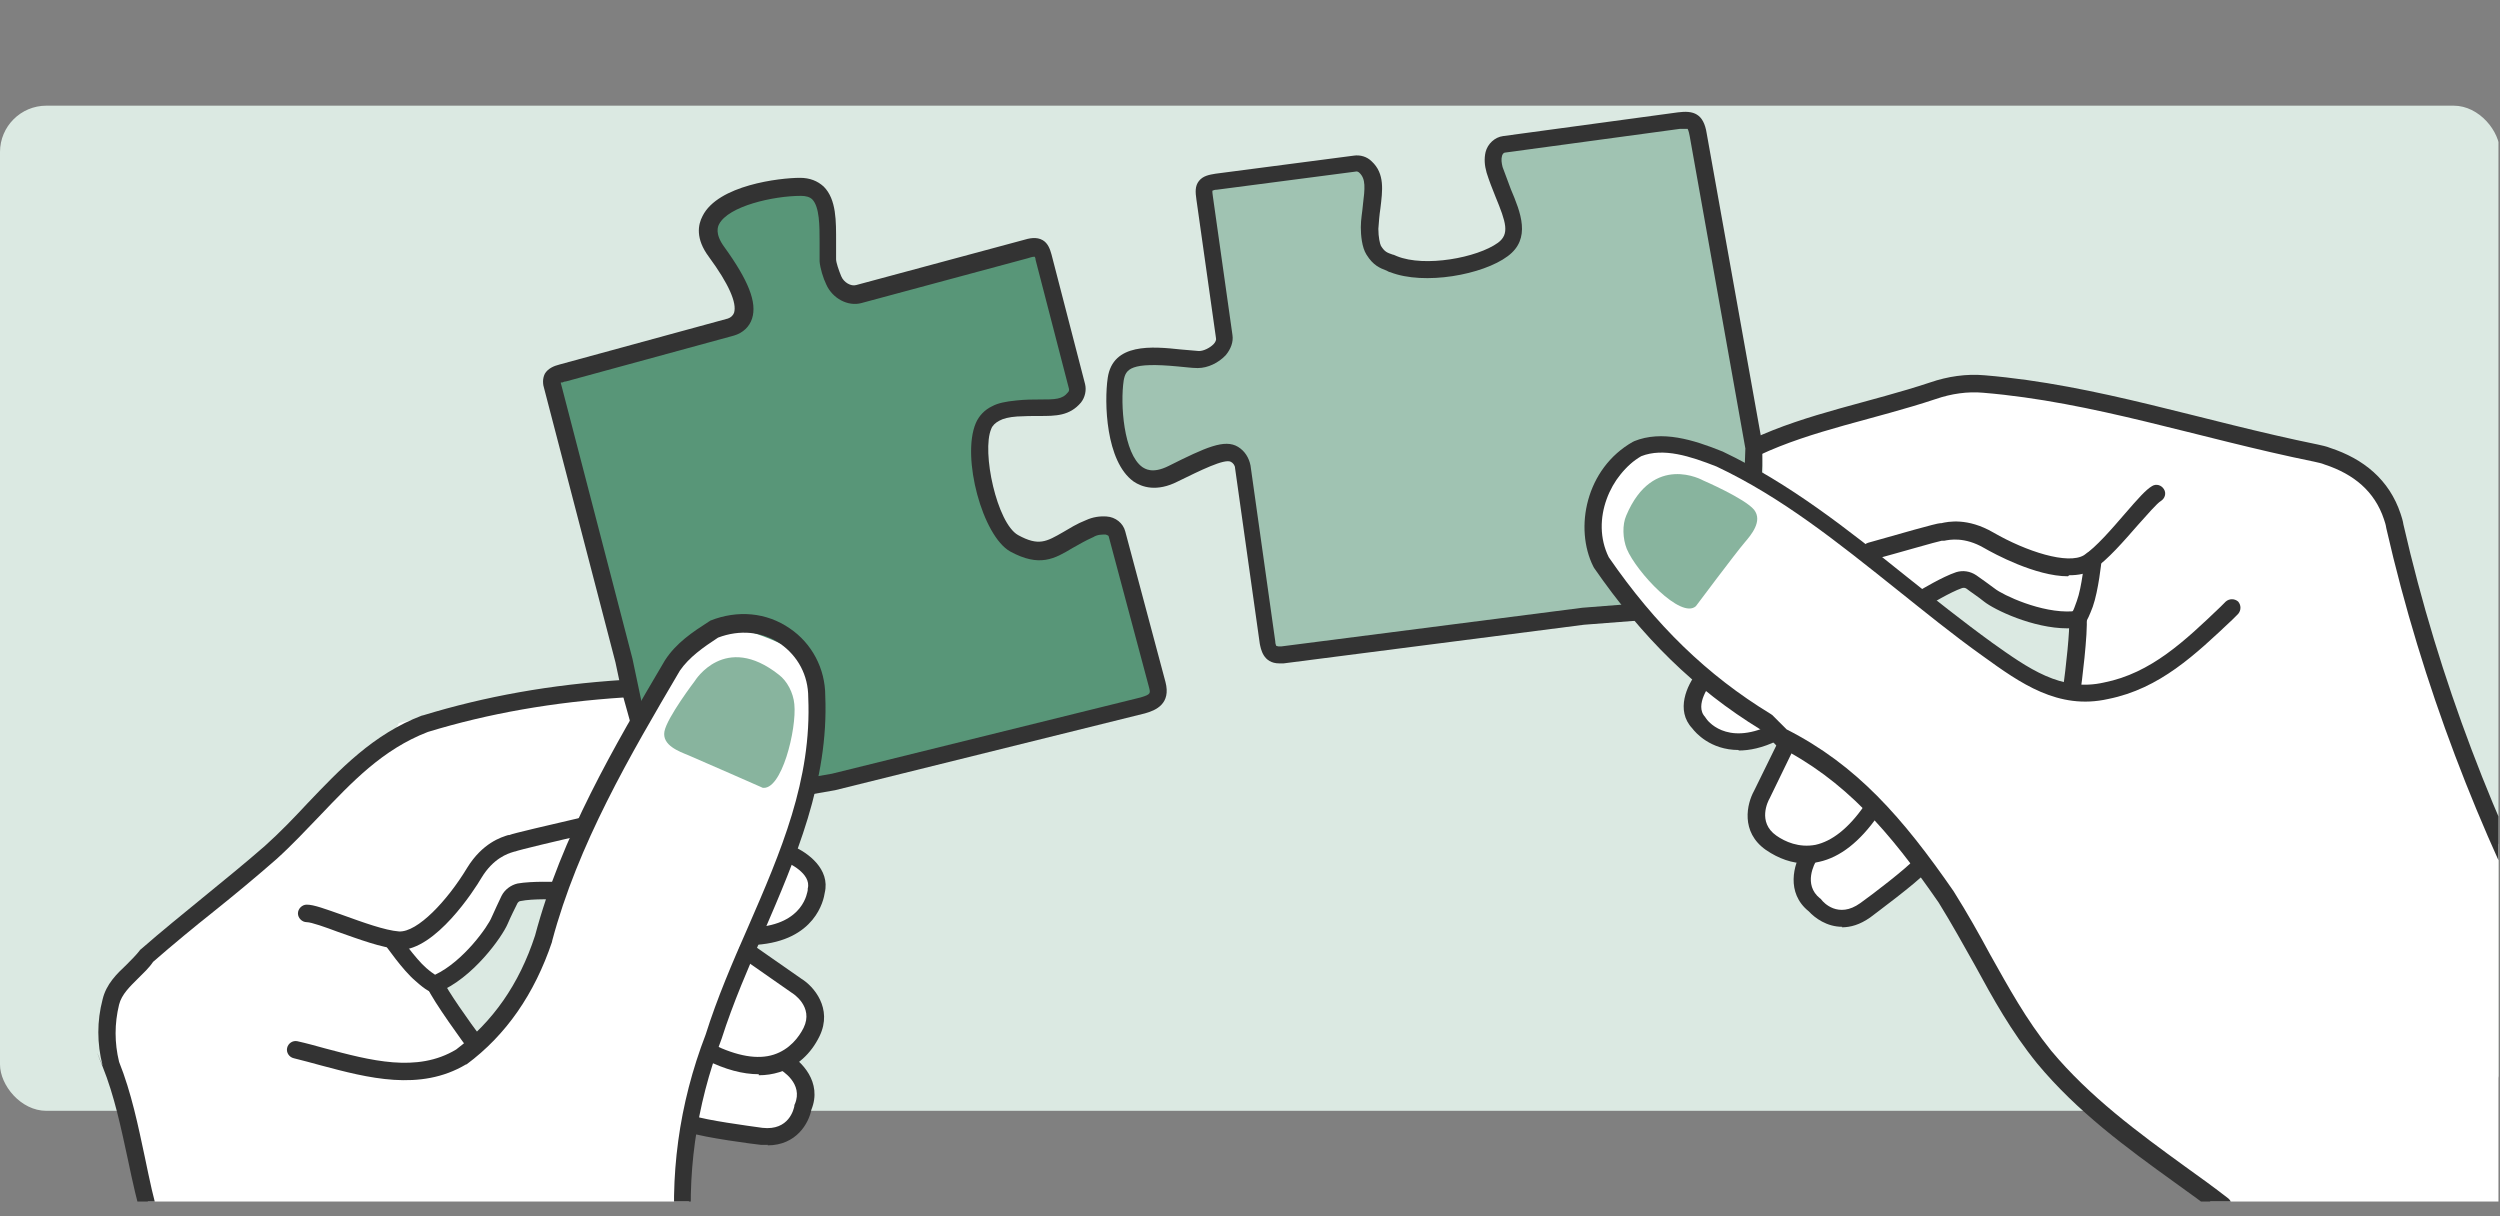
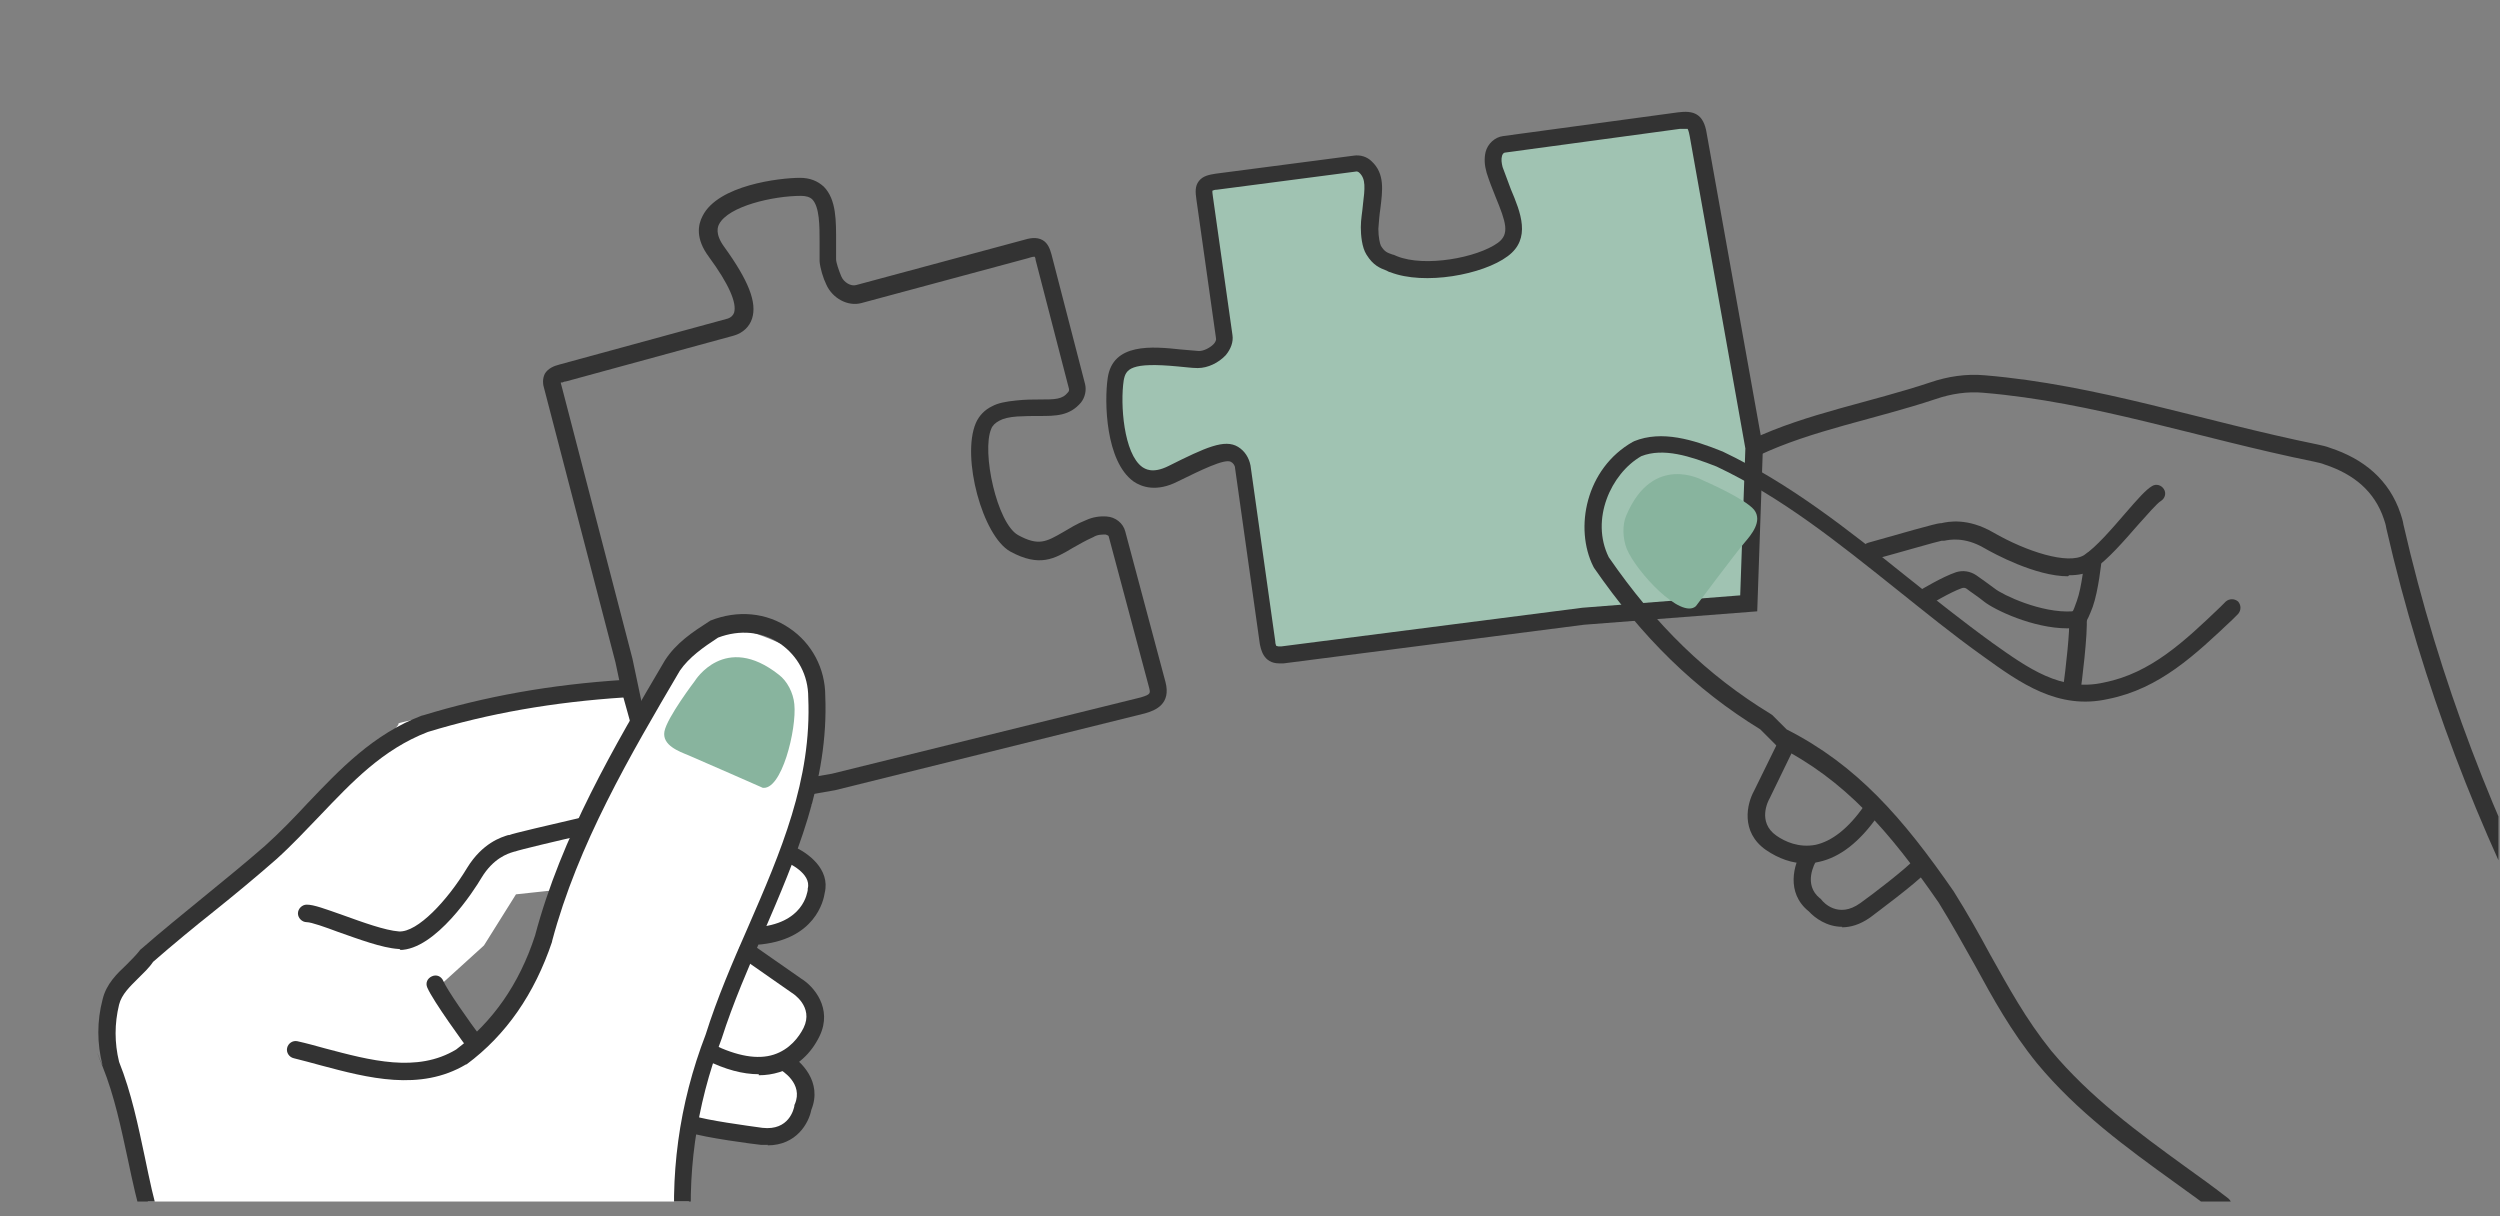
<svg xmlns="http://www.w3.org/2000/svg" id="Isoleringsläge" version="1.1" viewBox="0 0 485 236">
  <rect x="0" y="0" width="485" height="236" fill="#808080" stroke="none" />
  <defs>
    <style>
      .cls-1 {
        fill: #333;
      }

      .cls-1, .cls-2, .cls-3, .cls-4, .cls-5, .cls-6, .cls-7 {
        stroke-width: 0px;
      }

      .cls-8 {
        clip-path: url(#clippath);
      }

      .cls-2, .cls-9 {
        fill: none;
      }

      .cls-3 {
        fill: #589678;
      }

      .cls-4 {
        fill: #dbe9e2;
      }

      .cls-5 {
        fill: #a0c3b2;
      }

      .cls-6 {
        fill: #88b49e;
      }

      .cls-7 {
        fill: #fff;
      }

      .cls-9 {
        stroke: #333;
        stroke-linecap: round;
        stroke-linejoin: round;
        stroke-width: 3.4px;
      }
    </style>
    <clipPath id="clippath">
      <rect class="cls-2" x="-.8" y="9.3" width="485.5" height="223.8" />
    </clipPath>
  </defs>
  <g class="cls-8">
-     <rect class="cls-4" x="0" y="20.5" width="485" height="195" rx="9" ry="9" />
    <g>
-       <path class="cls-3" d="M161.8,151.7l59.9-14.8c2.7-.7,3.5-1.7,2.9-4l-7.8-29.2c-.2-.9-1.1-1.5-2.1-1.6-1,0-2.1,0-3.2.6-6.3,2.7-8.1,6.5-14.7,2.9-4.5-2.5-8.4-16.9-6-22.7.4-1,1.3-1.9,2.4-2.4,1-.5,2.3-.8,4-.9,5.6-.5,8.9.7,11.2-2.2.5-.6.7-1.4.5-2.1l-6.5-25.1c-.5-2.1-1.1-2.2-3.5-1.5l-32.3,8.7c-1.9.5-4.1-.8-4.9-2.6-.6-1.2-1.1-3-1.2-3.9-.4-5.3,1.4-14.3-5.4-14.3-6.8,0-23,3.4-16.3,12.6,4.2,5.7,6,9.8,5.1,12.4-.3,1.1-1.3,1.9-2.4,2.2l-32.6,8.9c-2,.5-2.3,1.1-1.8,2.8l13.8,53.1,6.3,29.5,34.5-6Z" />
      <path class="cls-1" d="M126,159.6l-6.6-31.1-13.8-53c-.3-.9-.4-2,.1-3,.6-1,1.7-1.5,2.9-1.8l32.6-8.9c.6-.2,1-.6,1.2-1.1.6-1.9-1-5.6-4.9-10.9-2.6-3.5-2.1-6.2-1.2-7.9,3-6,15-7.4,18.9-7.4h0c1.9,0,3.4.6,4.6,1.7,2.5,2.5,2.4,6.8,2.4,10.7,0,1.2,0,2.4,0,3.4,0,.6.5,2.1,1,3.3.5,1.2,1.9,2,2.9,1.7l32.3-8.7c1.3-.4,2.7-.7,3.9,0,1,.6,1.4,1.7,1.7,2.8l6.5,25.1c.3,1.2,0,2.6-.8,3.6-2.2,2.6-4.9,2.6-8.1,2.6-1.3,0-2.7,0-4.3.1-1.5.1-2.7.4-3.4.8-.8.4-1.4,1-1.6,1.6-1.9,4.4,1.1,18.3,5.2,20.6,4,2.2,5.5,1.3,8.8-.6,1.2-.7,2.6-1.6,4.4-2.3,1.3-.6,2.7-.8,4-.7,1.7.1,3.2,1.3,3.6,2.9l7.8,29.2c1.1,4.2-1.8,5.5-4,6.1l-60.1,14.9-36.1,6.3ZM108.8,74.2c0,.1,0,.3.1.5l13.8,53.1,5.9,28,32.8-5.7,59.9-14.8c2-.6,1.9-.8,1.6-2l-7.8-29.2c0-.2-.3-.3-.6-.4-.8,0-1.6,0-2.4.5-1.6.7-2.9,1.5-4,2.1-3.5,2.1-6.4,3.8-12.1.7-5.4-3-9.5-18.3-6.7-24.9.6-1.4,1.7-2.6,3.2-3.3,1.1-.6,2.6-.9,4.6-1.1,1.8-.2,3.3-.2,4.6-.2,3,0,4.4,0,5.5-1.4.2-.2.2-.4.2-.6l-6.5-25.1c0-.3-.1-.5-.2-.6-.4,0-1,.2-1.3.3l-32.3,8.7c-2.6.7-5.6-.9-6.8-3.6-.6-1.2-1.2-3.2-1.3-4.5,0-1.1,0-2.4,0-3.7,0-3.2,0-6.8-1.4-8.3-.5-.5-1.3-.7-2.2-.7-5.4,0-14.1,2-15.9,5.5-.2.4-.9,1.8,1,4.4,4.7,6.5,6.4,10.8,5.4,13.9-.5,1.6-1.8,2.8-3.5,3.3l-32.6,8.9c-.4,0-.6.2-.7.2Z" />
    </g>
    <g>
      <path class="cls-5" d="M340.3,86.8l-10.8-60.8c-.4-2.6-1.2-3-3.7-2.7l-33.9,4.6c-1,.1-1.8.8-2,1.8-.2.9-.2,2,.2,3.1,2,6.3,6.3,11.9,1.6,15.4-4.3,3.2-15.2,5.2-21.2,2.8-1.7-.7-2.6-.7-3.8-2.7-.6-.9-.9-2.7-.8-4.3.3-5.4,2-9.3-.7-11.8-.6-.5-1.4-.8-2.2-.7l-26.8,3.5c-2.3.3-2.6.7-2.2,3.1l3.8,26.9c.3,2.3-2.7,4.5-5,4.5,0,0,0,0,0,0-5.7-.2-15-2.6-16,3.8-1,6.5.4,23.8,11.2,18.4,6.8-3.4,10.1-4.9,11.9-3.8.9.5,1.4,1.4,1.6,2.4l4.8,34.1c.3,1.9.9,2.6,2.8,2.3l58.3-7.5,32.1-2.5,1-30.1Z" />
      <path class="cls-1" d="M248.2,128.7c-3.2,0-3.6-2.9-3.8-3.8l-4.8-34.1c0-.5-.4-1-.8-1.2-1.2-.7-6,1.7-10.3,3.8-4.1,2.1-7,1.1-8.6,0-5.4-3.9-5.7-15.4-5-20.1,1-6.8,8.6-6.1,14.2-5.5,1.3.1,2.5.2,3.5.3.9,0,2.1-.6,2.8-1.3.4-.4.6-.9.5-1.2l-3.8-26.9c-.2-1.4-.3-2.6.5-3.6.8-1,2-1.2,3.2-1.4l26.8-3.5c1.3-.2,2.6.2,3.5,1.1,2.6,2.4,2.1,5.7,1.7,9.1-.2,1.3-.3,2.6-.4,4,0,1.6.3,2.9.5,3.3.7,1.1,1.1,1.3,2.3,1.7.2,0,.5.2.8.3,5.4,2.2,15.6.3,19.6-2.6,2.3-1.7,1.6-3.9-.5-9-.6-1.5-1.2-3-1.7-4.6-.4-1.4-.5-2.7-.2-4,.4-1.6,1.8-2.9,3.4-3.1l33.9-4.6c3-.4,5,.2,5.6,4.1l10.9,60.9-1.1,31.8-33.6,2.6-58.3,7.5c-.3,0-.6,0-.9,0ZM248,125.4c0,0,.3,0,.6,0l58.4-7.5,30.6-2.4,1-28.5-10.8-60.6c-.2-1.1-.4-1.4-.4-1.4,0,0-.3,0-1.5,0l-33.9,4.6c-.3,0-.5.3-.6.6-.2.7-.1,1.4.1,2.2.5,1.4,1.1,2.9,1.6,4.3,1.9,4.5,4,9.6-.6,13-4.8,3.6-16.2,5.7-22.8,3.1-.2,0-.5-.2-.7-.3-1.3-.5-2.6-1-3.9-3.1-.9-1.4-1.1-3.8-1.1-5.3,0-1.6.3-3,.4-4.3.4-3.3.6-5.1-.7-6.3-.2-.2-.5-.3-.8-.2l-26.8,3.5c-.4,0-.7.1-.9.2,0,.2,0,.5.1,1.1l3.8,26.9c.2,1.3-.3,2.7-1.3,3.9-1.4,1.5-3.5,2.5-5.4,2.5h-.1c-1.1,0-2.4-.2-3.7-.3-9.3-.9-10.2.5-10.6,2.7-.7,4.6,0,14.2,3.6,16.8.5.3,1.9,1.4,5.1-.2,7.2-3.6,10.9-5.3,13.5-3.7,1.3.8,2.1,2.1,2.4,3.6l4.8,34.1c0,.6.2.8.2.9Z" />
    </g>
    <g>
      <path class="cls-7" d="M27.3,223.9s1.1,7.2,2.4,16c6.8.1,13.6.3,20.4.7,19,.8,38.1,2.2,57.1,3.4,8.8.5,17.5,1,26.3,1.4,0-4.9,0-10.1,0-10.1l1.1-17.1,16.1,2.7,4.9-4.1s1.9-7-2.8-10.4c0,0,6.1-5.5,5.7-10.3-.4-3.8-12.8-12.4-12.8-12.4l6.5-2.3s12.5-8.2,3.6-14.2l-1.6-2.4,3.2-8.7,1.7-15.2s.5-12.2-6.7-15.6c-7.2-3.4-12.6-4.6-15.6-2.1-3.1,2.5-8.1,10.4-8.1,10.4l-7,13.1c.9-2,1.5-3.3,1.4-3.5-.3-1.3-2.5-9.1-2.5-9.1l-4.1-.9s-40,6.7-39.2,7.2c.8.5-23.6,23.1-25,23.9-1.4.8-20.4,16.8-20.4,16.8,0,0-12.2,12.4-10.9,17.5,1.3,5.2,6.4,25.5,6.4,25.5ZM93.9,183.4l6.2-9.9,8.4-.9-4.4,8.7s-5.7,14.9-7.6,16.8c-2.7,2.6-4.3,4.3-4.3,4.3l-7.1-11,8.7-7.9Z" />
      <path class="cls-1" d="M29.4,238.5c-.7,0-1.4-.5-1.6-1.2-1.2-4-2.1-8.1-3-12.4-1.3-6-2.6-12.3-4.9-18s0-.1,0-.2c-1.1-4.3-1.1-8.6,0-12.8.7-3,2.8-5,4.6-6.7,1-1,1.9-1.9,2.6-2.8,0-.1.2-.2.3-.3,4-3.5,8.1-6.8,12-10,3.9-3.2,8-6.5,12-10,2.9-2.6,5.6-5.4,8.2-8.2,6.3-6.6,12.8-13.5,22.3-17.1,0,0,0,0,.1,0,12.1-3.7,24.8-6,39-6.9.9,0,1.7.6,1.8,1.6,0,.9-.6,1.7-1.6,1.8-13.9.9-26.4,3.1-38.2,6.7-8.8,3.4-14.7,9.7-21,16.3-2.7,2.8-5.4,5.7-8.4,8.4-4,3.5-8.1,6.9-12.1,10.1-3.9,3.1-7.9,6.4-11.8,9.8-.8,1.2-1.9,2.2-2.9,3.2-1.6,1.6-3.2,3.1-3.7,5.1-.9,3.7-.9,7.4,0,11.1,2.4,6,3.7,12.4,5,18.5.9,4.3,1.7,8.3,2.9,12.1.3.9-.2,1.8-1.1,2.1-.2,0-.3,0-.5,0Z" />
      <path class="cls-6" d="M147.9,152.8s-11.8-5.2-14.4-6.3c-1.7-.7-5.1-1.9-4.6-4.6.5-2.7,5.9-9.8,5.9-9.8,0,0,5.8-9.5,16.3-1.2,1.6,1.2,2.8,3.5,3,5.7.5,4.8-2.5,17.1-6.3,16.2Z" />
      <path class="cls-1" d="M146.6,183.3c-.9,0-1.6-.7-1.7-1.6,0-.9.6-1.7,1.6-1.8,9.5-.6,10.1-6.9,10.2-7.2,0-.1,0-.2,0-.3.8-3-4-5.1-4.1-5.1-.9-.4-1.3-1.3-.9-2.2.4-.9,1.3-1.3,2.2-.9,2.8,1.2,7.2,4.4,6.1,9-.2,1.4-1.8,9.3-13.3,10.1,0,0,0,0-.1,0Z" />
      <path class="cls-1" d="M147.2,208.4c-3.1,0-6.5-.9-10.3-2.8-.8-.4-1.2-1.4-.8-2.2.4-.8,1.4-1.2,2.2-.8,4.7,2.3,8.7,3,11.8,2,3.1-1,4.9-3.4,5.8-5.2,2-4.1-2.1-6.7-2.3-6.8l-9.6-6.7c-.8-.5-.9-1.6-.4-2.3.5-.8,1.6-.9,2.3-.4l9.6,6.7c2.3,1.4,6.1,5.7,3.5,11.1-1.7,3.5-4.4,5.9-7.8,7-1.3.4-2.6.6-4,.6Z" />
      <path class="cls-1" d="M149,222.1c-.4,0-.9,0-1.4,0-1.1-.1-11-1.4-13.9-2.4-.9-.3-1.3-1.3-1.1-2.1.3-.9,1.3-1.3,2.1-1.1,2.2.8,10.3,1.9,13.2,2.3,5.2.6,6.1-3.7,6.2-4.2,0-.1,0-.3.1-.4,1.7-4-2.5-6.5-3-6.8-.8-.5-1.1-1.5-.6-2.3.5-.8,1.5-1.1,2.3-.7,2.5,1.4,6.7,5.5,4.5,10.9-.5,2.6-2.9,6.9-8.5,6.9Z" />
      <path class="cls-1" d="M132.9,244.1c-.9,0-1.6-.7-1.7-1.5-1.4-14.3.5-28.4,5.7-41.9,2.2-7,5.2-14,8.2-20.8,6.4-14.7,12.4-28.6,11.7-44.6,0-4.3-2-8-5.4-10.4-3.5-2.4-7.9-2.8-12.1-1.2-2.9,1.9-5.6,3.8-7.4,6.4-9.7,16.5-19.8,33.7-24.8,52.5,0,0,0,0,0,.1-3.4,10.1-8.9,18.1-16.6,23.8,0,0,0,0-.1,0-8.9,5.3-19.1,2.6-28.1.2-1.9-.5-3.6-1-5.3-1.4-.9-.2-1.5-1.1-1.3-2s1.1-1.5,2-1.3c1.8.4,3.6.9,5.4,1.4,8.7,2.3,17.8,4.8,25.4.2,7.1-5.4,12.2-12.6,15.3-22.1,5.1-19.2,15.3-36.6,25.2-53.4,2.2-3.4,5.4-5.5,8.5-7.5,0,0,.2-.1.3-.2,5.3-2.1,10.9-1.6,15.4,1.5,4.3,2.9,6.9,7.8,6.9,13.1.7,16.6-5.8,31.6-12,46-2.9,6.7-5.9,13.6-8.1,20.5-5,13.1-6.9,26.7-5.6,40.5,0,.9-.6,1.7-1.5,1.8,0,0-.1,0-.2,0Z" />
      <path class="cls-1" d="M77.7,184.1c-.1,0-.3,0-.4,0-3.2-.2-7.7-1.9-11.7-3.3-2.4-.9-5.2-1.9-6.1-1.9-.9,0-1.7-.8-1.7-1.7,0-.9.8-1.7,1.7-1.7,1.4,0,3.5.8,7.2,2.1,3.6,1.3,8,2.9,10.7,3.1,3.6.2,9.4-6,13.2-12.3,3-4.9,6.7-6,8-6.4,0,0,.2,0,.2,0,.6-.3,8-2,14-3.4.9-.2,1.8.3,2,1.3.2.9-.3,1.8-1.3,2-4.9,1.1-12.9,3-13.6,3.3,0,0-.2,0-.4.1-1,.3-3.8,1.2-6.1,5-1.4,2.4-8.9,14-15.9,14Z" />
-       <path class="cls-1" d="M84.4,192.6c-.8,0-1.8-.5-3.8-2.3-2.5-2.1-5.7-6.8-5.9-7-.5-.8-.3-1.8.4-2.3.8-.5,1.8-.3,2.3.4,0,0,3.2,4.6,5.3,6.4.8.7,1.4,1.1,1.7,1.3,5.5-2.6,10.3-9.4,11-11.2.6-1.4,1.4-3,1.9-4.1.6-1.2,1.8-2.1,3.1-2.4,2.8-.5,7.6-.3,7.8-.3.9,0,1.6.8,1.6,1.8,0,.9-.8,1.6-1.8,1.6,0,0-4.6-.2-7,.3-.3,0-.6.3-.7.6-.4.8-1.2,2.4-1.8,3.8-1.1,2.6-6.8,10.6-13.5,13.3,0,0-.1,0-.2,0-.2,0-.3,0-.5,0ZM84.8,189.3h0s0,0,0,0Z" />
-       <path class="cls-1" d="M92.3,204.3c-.5,0-1-.2-1.4-.7-.7-.9-6.9-9.4-8-12-.4-.9,0-1.8.9-2.2.9-.4,1.8,0,2.2.9.7,1.7,4.9,7.7,7.6,11.3.6.7.4,1.8-.3,2.4-.3.2-.7.3-1,.3Z" />
+       <path class="cls-1" d="M92.3,204.3c-.5,0-1-.2-1.4-.7-.7-.9-6.9-9.4-8-12-.4-.9,0-1.8.9-2.2.9-.4,1.8,0,2.2.9.7,1.7,4.9,7.7,7.6,11.3.6.7.4,1.8-.3,2.4-.3.2-.7.3-1,.3" />
    </g>
    <g>
-       <path class="cls-7" d="M440.4,237c19.1.5,38.5,1.6,57.4-1.4.9-5.1,1-10.3.8-15.5-.2-4.8-.5-9.5-.6-14.3-.1-4.8.2-9.5.6-14.3-4.7-8.4-11.9-23-13-25.4-1.4-3.1-16.8-45.3-16.8-45.3,0,0-2-18.9-6.7-24.7-3.3-4.2-17.9-9.6-17.9-9.6,0,0-24.5-5.5-26.1-5.5-1.6,0-34.7-6.9-35.6-6.6-6.4,1.9-35.7,10.6-35.7,10.6l-4.9,1.6s-.1.9.3,6.5c.1,1.2,27.8,20.6,30.5,22.4l-21-14.3-15.3-9.9s-8.3-4.4-12.1-5.1c-3.9-.7-8,2.9-12.7,9.4-4.6,6.5,1.8,16.9,1.8,16.9l8.8,12.5,7.1,6.1-.2,2.9c-4.9,9.6,10,10.7,10,10.7l6.8-1.2s-6.7,13.6-5.2,17.1c1.9,4.4,10,6.2,10,6.2-2.5,5.3,2.6,10.5,2.6,10.5l6.3,1.1,12.8-10.2,9.3,14.4s8.5,15.5,8.7,16.5,25.5,22.2,25.5,22.2c0,0,8.8,8,17.1,15.6,2.5,0,5,.1,7.5.2ZM401.6,133.8s-2.2-.7-5.8-1.7c-2.6-.7-14.8-11-14.8-11l-8-5.5,7.8-3.3,10.2,5.6,11.5,2.7-.9,13.1Z" />
      <path class="cls-9" d="M340.5,86.8c10.6-5,22.8-7.1,34.5-11,3.2-1.1,6.6-1.6,9.9-1.3,21.6,1.8,41.8,8.8,64.4,13.4.8.2,1.5.3,2.2.6,6.1,2,10.6,5.7,12.6,11.7.2.6.4,1.2.5,1.9,7,30.6,17.9,58.3,31.6,84.6" />
      <path class="cls-6" d="M329,117.6s7.7-10.3,9.5-12.4c1.2-1.4,3.5-4.1,1.8-6.3-1.8-2.2-9.9-5.7-9.9-5.7,0,0-9.7-5.5-14.9,6.8-.8,1.8-.7,4.5.1,6.5,1.9,4.5,10.5,13.7,13.4,11.1Z" />
-       <path class="cls-1" d="M337.3,145.5c-5.5,0-8.4-3.4-9-4.2-3.3-3.5-1-8.4.9-10.8.6-.7,1.6-.8,2.4-.3.7.6.8,1.6.3,2.4h0s-3.3,4.2-1.1,6.5c0,0,.1.2.2.3.1.2,3.8,5.4,12.4,1.3.8-.4,1.8,0,2.2.8.4.8,0,1.8-.8,2.2-2.9,1.4-5.4,1.9-7.5,1.9Z" />
      <path class="cls-1" d="M350.3,167.5c-2.6,0-5.2-.9-7.7-2.6-5-3.5-3.7-9-2.3-11.5l5.1-10.4c.4-.8,1.4-1.2,2.2-.8.8.4,1.2,1.4.8,2.2l-5.1,10.5c-.3.5-2.4,4.6,1.3,7.2,1.7,1.2,4.4,2.4,7.6,1.8,3.2-.7,6.4-3.2,9.4-7.5.5-.8,1.6-1,2.3-.4.8.5.9,1.6.4,2.3-3.5,5-7.3,8-11.4,8.9-.9.2-1.7.3-2.6.3Z" />
      <path class="cls-1" d="M357.4,179.8c-3,0-5.3-1.7-6.5-3-4.5-3.6-2.9-9.2-1.3-11.7.5-.8,1.5-1,2.3-.5.8.5,1,1.5.5,2.3h0c-.3.5-2.7,4.7.7,7.4.1,0,.2.2.3.3.3.4,3.2,3.7,7.5.6,2.4-1.7,8.9-6.7,10.4-8.4.6-.7,1.7-.7,2.4-.1.7.6.7,1.7.1,2.4-2.1,2.3-10.1,8.2-11,8.9-2,1.4-3.8,1.9-5.5,1.9Z" />
      <path class="cls-1" d="M431.3,235.9c-.4,0-.7-.1-1-.3-2.7-2.1-5.6-4.2-8.4-6.2-9.3-6.7-18.9-13.7-26.7-23.1-5.1-6.3-8.5-12.5-12.1-19.1-2.2-3.9-4.4-7.9-7-12.1-9.6-13.9-18.2-23.8-31.3-30.4-.2,0-.3-.2-.4-.3l-2.9-2.9c-12.7-7.8-22.9-17.8-32.3-31.4,0,0,0-.1-.1-.2-3.7-7.4-1.5-19,7.7-24.2,0,0,.1,0,.2-.1,5.4-2.2,11.5-.3,17.2,2,0,0,0,0,0,0,13,6.2,24,14.9,35.6,24.2,5.4,4.3,10.9,8.7,16.7,12.9,6.9,4.9,13.4,9.6,21.7,7.7,9.1-1.8,15.7-8.1,22.6-14.7l1-1c.7-.6,1.7-.6,2.4,0,.6.7.6,1.7,0,2.4l-1,1c-7.3,6.9-14.2,13.5-24.2,15.5-9.7,2.2-17.1-3.1-24.3-8.3-5.9-4.2-11.4-8.7-16.8-13-11.4-9.1-22.2-17.8-34.9-23.8-5.1-2-10.3-3.7-14.6-2-5.9,3.4-9.9,12.3-6.3,19.6,9.1,13.2,19.1,22.9,31.4,30.4.1,0,.2.2.3.2l2.8,2.8c13.6,6.9,22.5,17.1,32.4,31.4,2.7,4.3,5,8.4,7.1,12.3,3.6,6.4,6.9,12.5,11.8,18.6,7.5,9,16.9,15.9,26,22.5,2.8,2,5.7,4.1,8.4,6.2.7.6.9,1.6.3,2.4-.3.4-.8.7-1.3.7Z" />
      <path class="cls-1" d="M401.2,111.8c-6.3,0-14.4-4.4-16.3-5.5-3.8-2.2-6.7-1.6-7.7-1.4-.2,0-.4,0-.5,0-.7.1-8.6,2.4-13.4,3.7-.9.3-1.8-.3-2.1-1.2-.3-.9.3-1.8,1.2-2.1,6-1.7,13.3-3.8,14-3.8,0,0,.1,0,.2,0,1.3-.3,5.1-1.1,10.1,1.8,6.4,3.7,14.5,6.3,17.6,4.4,2.3-1.5,5.4-5.1,7.9-8,2.6-3,4.1-4.7,5.3-5.4.8-.5,1.8-.2,2.3.6s.2,1.8-.6,2.3c-.7.4-2.7,2.7-4.4,4.6-2.8,3.2-5.9,6.8-8.6,8.6-1.3.9-3,1.2-4.8,1.2Z" />
      <path class="cls-1" d="M401.1,121.9c-6.7,0-14.2-3.6-16.2-5.2-1.1-.9-2.5-1.8-3.4-2.5-.3-.2-.6-.2-.9-.1-2.3.8-6.2,3.2-6.3,3.2-.8.5-1.8.2-2.3-.5-.5-.8-.2-1.8.5-2.3.2-.1,4.3-2.6,7-3.5,1.3-.4,2.7-.2,3.9.6,1,.7,2.4,1.7,3.6,2.6,1.5,1.2,9,4.8,15.1,4.4.2-.3.4-.9.8-2,1-2.7,1.5-8.1,1.5-8.2,0-.9.9-1.6,1.8-1.5.9,0,1.6.9,1.5,1.8,0,.2-.6,5.9-1.7,9-1.2,3.2-1.8,3.9-2.7,4.1,0,0-.1,0-.2,0-.7,0-1.4.1-2,.1Z" />
      <path class="cls-1" d="M401.8,135.7c0,0-.1,0-.2,0-.9-.1-1.6-1-1.4-1.9.6-4.4,1.4-11.7,1.2-13.6-.1-.9.6-1.8,1.5-1.9.9-.1,1.8.6,1.9,1.5.3,2.9-1,13.2-1.2,14.4-.1.8-.8,1.5-1.7,1.5Z" />
    </g>
    <rect class="cls-2" x="-2.5" y="8.4" width="486.1" height="219.1" />
  </g>
</svg>